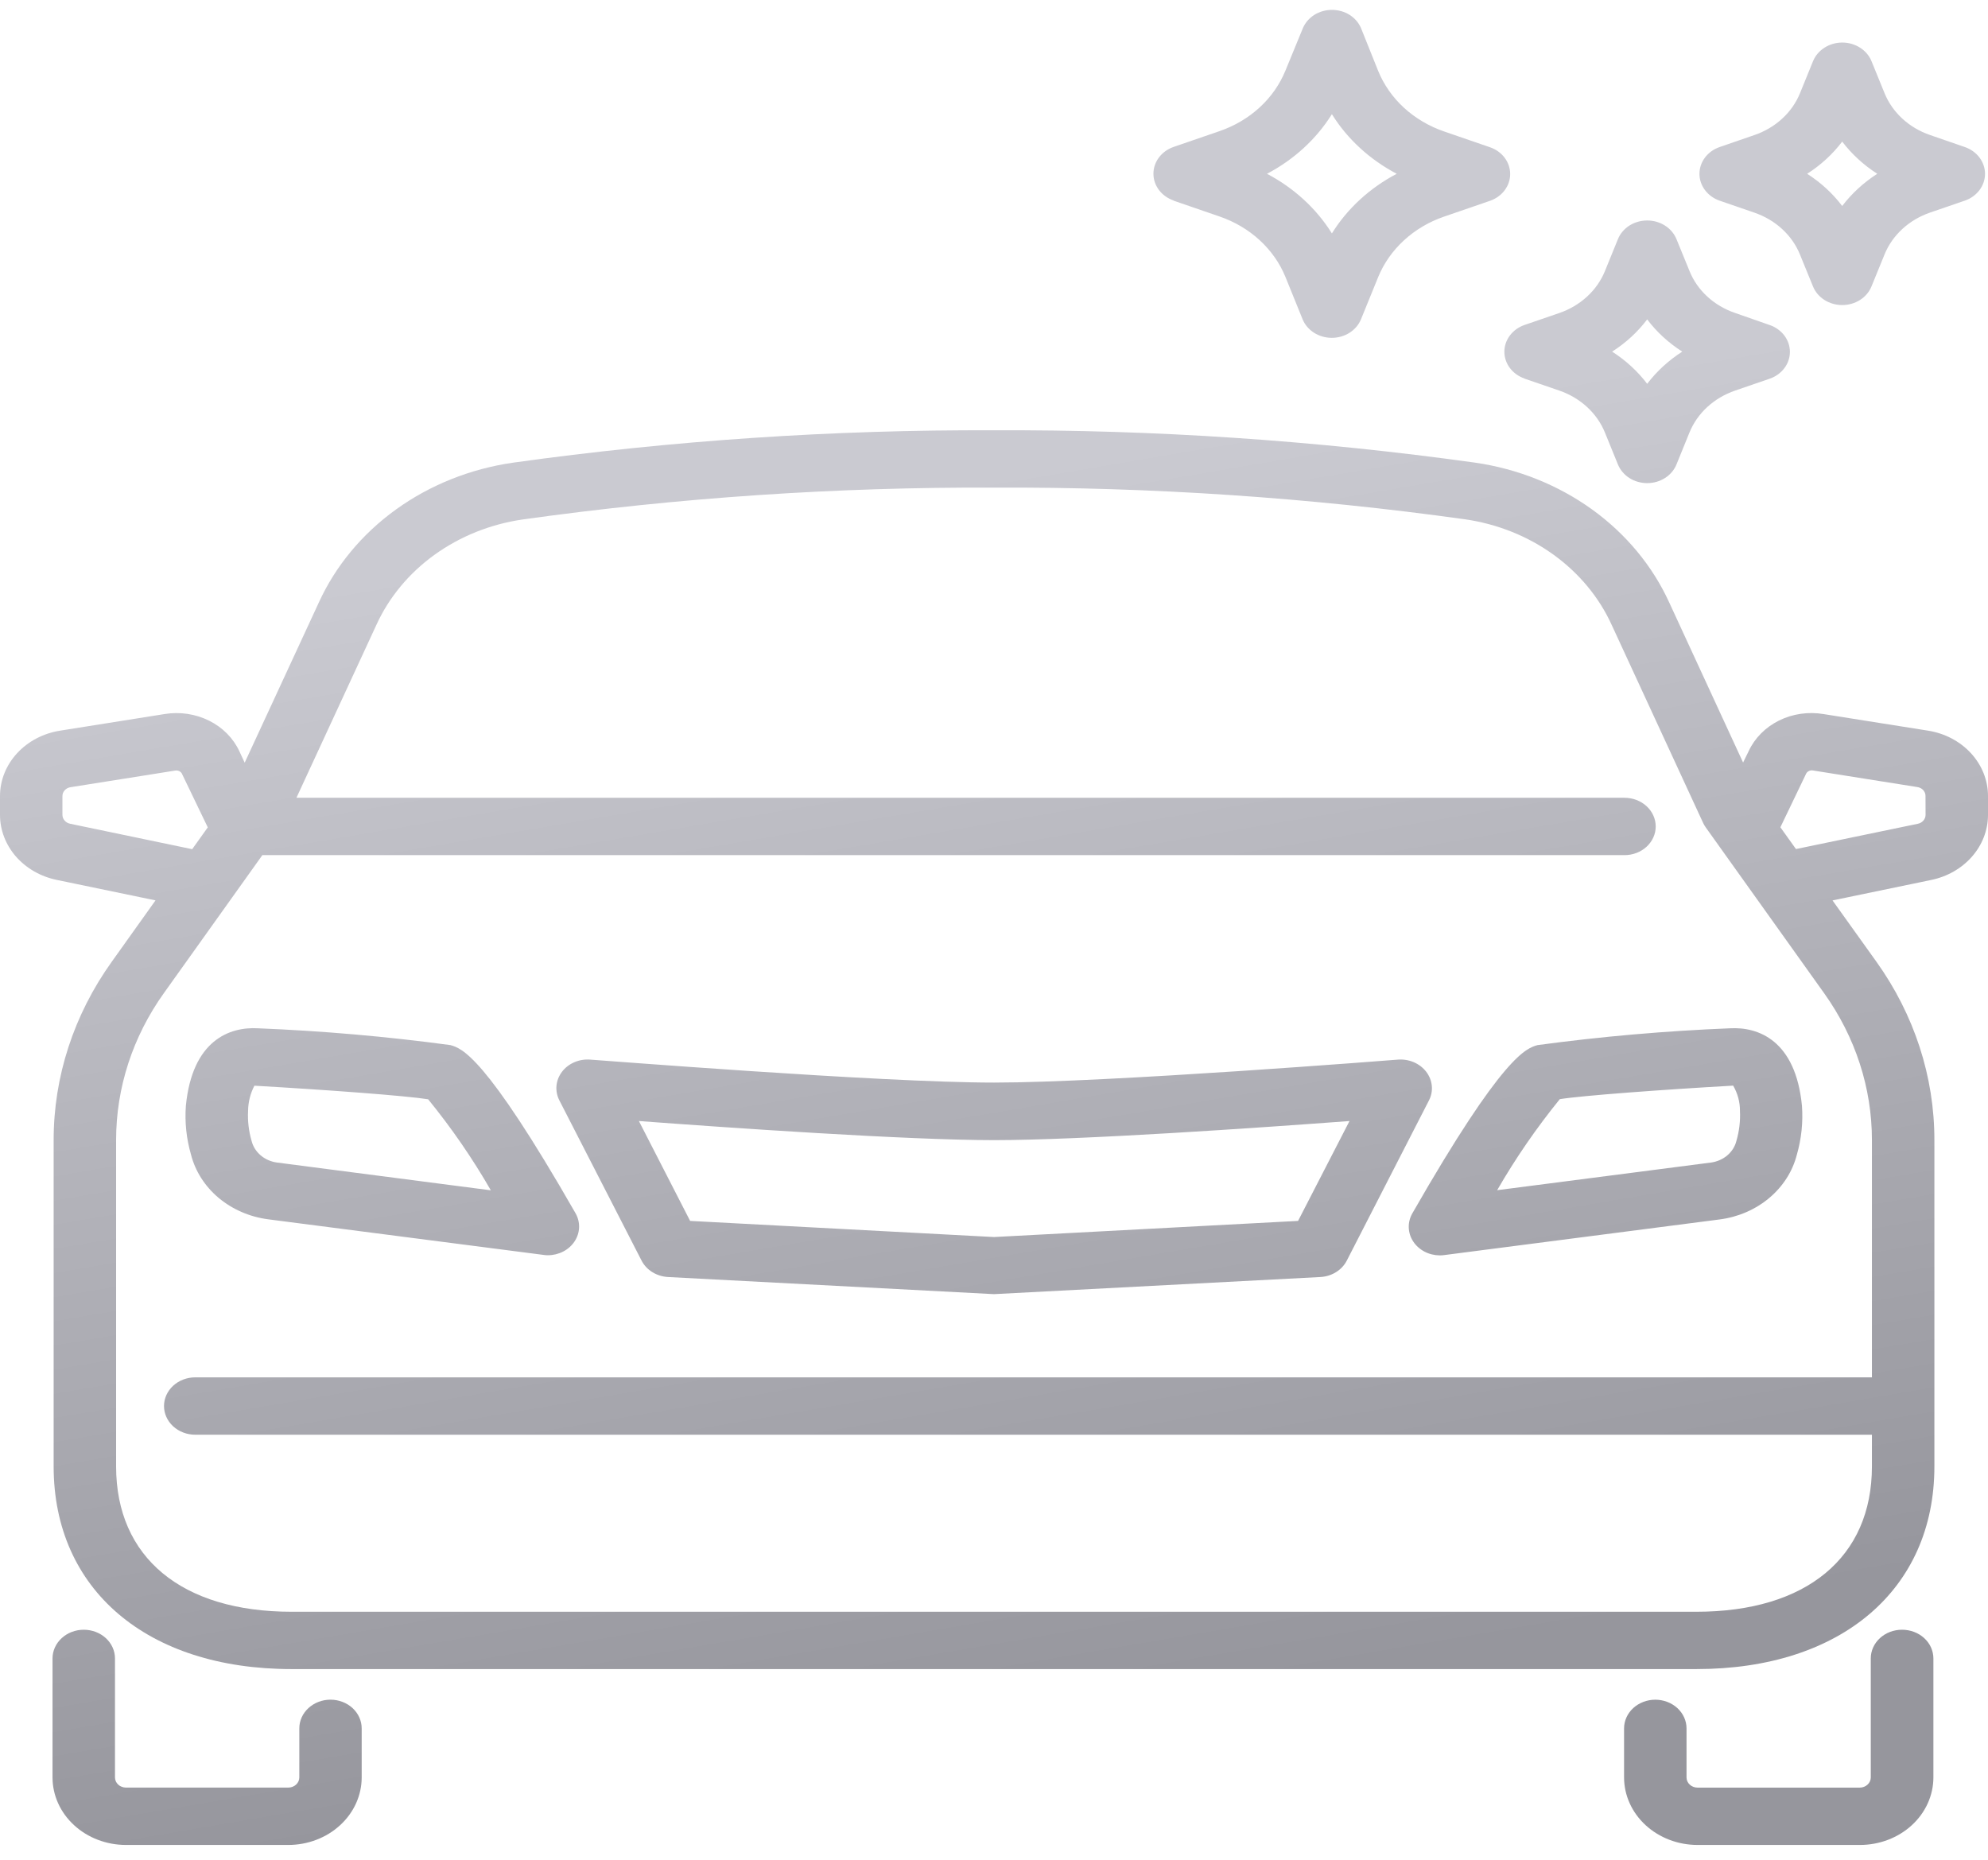
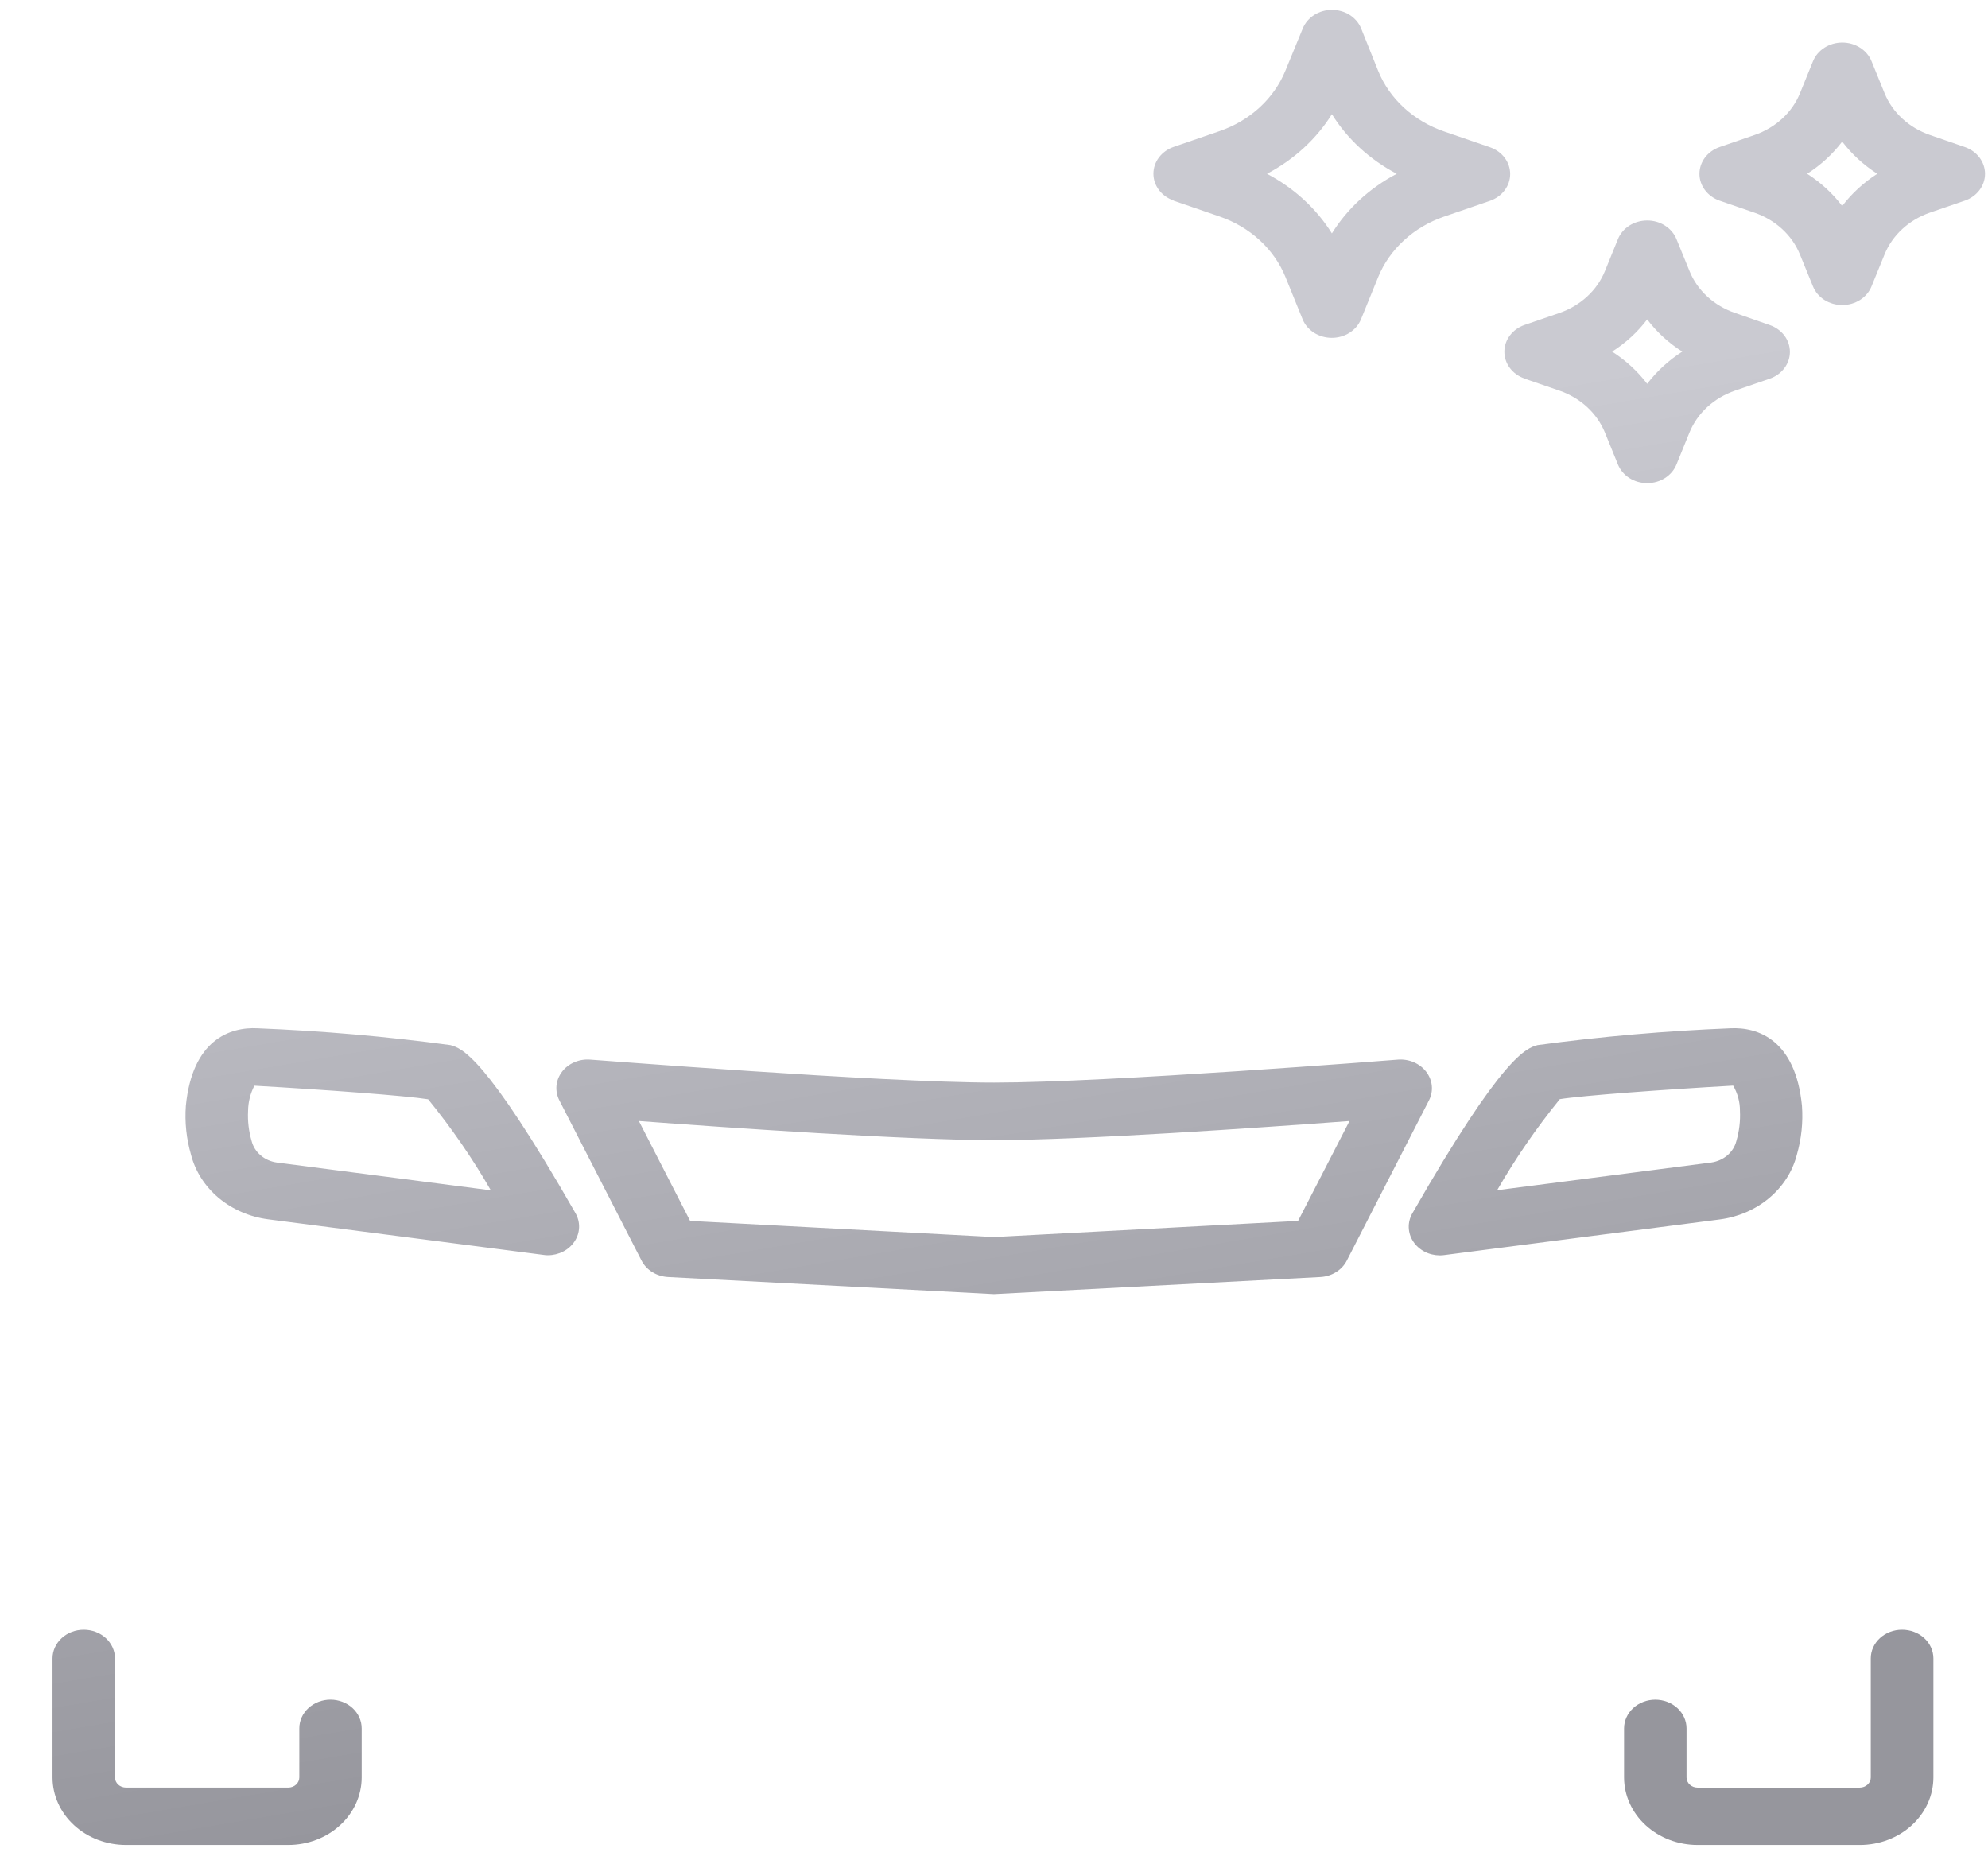
<svg xmlns="http://www.w3.org/2000/svg" width="62" height="58" viewBox="0 0 62 58" fill="none">
  <path d="M14.047 32.593C12.057 32.324 10.052 32.15 8.042 32.069C7.16 32.019 5.998 32.441 5.797 34.483C5.759 34.996 5.813 35.512 5.957 36.009C6.09 36.529 6.391 36.999 6.82 37.359C7.25 37.718 7.787 37.951 8.362 38.026L16.956 39.137C16.999 39.144 17.042 39.147 17.085 39.147C17.253 39.147 17.418 39.107 17.565 39.031C17.711 38.956 17.833 38.846 17.92 38.714C18.007 38.582 18.055 38.432 18.06 38.278C18.065 38.124 18.026 37.971 17.948 37.835C15.121 32.897 14.397 32.692 14.047 32.593ZM8.634 36.255C8.445 36.228 8.269 36.151 8.129 36.031C7.989 35.912 7.891 35.757 7.848 35.586C7.758 35.28 7.72 34.962 7.737 34.645C7.74 34.374 7.806 34.106 7.933 33.861H7.96C10.18 33.988 12.677 34.173 13.353 34.283C14.084 35.181 14.738 36.13 15.308 37.122L8.634 36.255ZM53.958 32.069C51.948 32.15 49.943 32.324 47.953 32.593C47.603 32.692 46.877 32.897 44.047 37.84C43.969 37.976 43.93 38.129 43.935 38.283C43.94 38.437 43.988 38.587 44.075 38.719C44.161 38.851 44.284 38.96 44.43 39.036C44.576 39.112 44.741 39.151 44.909 39.151C44.953 39.151 44.996 39.148 45.039 39.142L53.633 38.03C54.208 37.956 54.745 37.723 55.174 37.364C55.604 37.004 55.905 36.533 56.038 36.014C56.181 35.517 56.235 35.001 56.198 34.488C56.001 32.441 54.832 32.021 53.958 32.069ZM54.152 35.586C54.109 35.757 54.011 35.912 53.871 36.031C53.731 36.151 53.555 36.228 53.366 36.255L46.692 37.118C47.263 36.127 47.916 35.178 48.646 34.279C49.334 34.168 51.833 33.983 54.052 33.857C54.193 34.099 54.266 34.37 54.264 34.645C54.28 34.962 54.242 35.28 54.152 35.586ZM44.48 33.425C44.381 33.297 44.248 33.194 44.093 33.127C43.938 33.061 43.767 33.033 43.597 33.046C43.507 33.053 34.563 33.762 31.003 33.762C27.443 33.762 18.498 33.046 18.41 33.046C18.239 33.032 18.068 33.06 17.913 33.127C17.758 33.193 17.625 33.296 17.527 33.425C17.429 33.554 17.37 33.704 17.355 33.861C17.341 34.018 17.372 34.175 17.445 34.317L20.009 39.315C20.084 39.46 20.2 39.584 20.345 39.674C20.49 39.764 20.659 39.816 20.834 39.826L30.998 40.36L41.178 39.826C41.353 39.817 41.522 39.764 41.667 39.674C41.812 39.584 41.928 39.46 42.002 39.315L44.566 34.317C44.639 34.175 44.669 34.017 44.654 33.861C44.639 33.704 44.578 33.554 44.48 33.425ZM40.483 38.076L31.001 38.579L21.523 38.076L19.925 34.961C22.728 35.171 28.285 35.557 31.005 35.557C33.724 35.557 39.282 35.171 42.087 34.961L40.483 38.076ZM36.598 6.257L38.033 6.751C38.503 6.912 38.929 7.164 39.284 7.489C39.639 7.815 39.913 8.206 40.089 8.637L40.626 9.961C40.696 10.13 40.821 10.276 40.983 10.379C41.145 10.481 41.338 10.536 41.535 10.536C41.732 10.536 41.925 10.481 42.087 10.379C42.249 10.276 42.374 10.13 42.444 9.961L42.981 8.642C43.157 8.211 43.432 7.82 43.786 7.495C44.14 7.169 44.566 6.917 45.035 6.756L46.471 6.262C46.655 6.198 46.814 6.083 46.926 5.934C47.038 5.785 47.098 5.608 47.098 5.427C47.098 5.246 47.038 5.069 46.926 4.92C46.814 4.771 46.655 4.657 46.471 4.593L45.035 4.099C44.566 3.937 44.14 3.685 43.785 3.36C43.431 3.034 43.157 2.643 42.981 2.211L42.449 0.883C42.379 0.714 42.254 0.568 42.092 0.465C41.93 0.363 41.737 0.308 41.54 0.308C41.343 0.308 41.151 0.363 40.988 0.465C40.826 0.568 40.702 0.714 40.631 0.883L40.089 2.202C39.913 2.633 39.639 3.025 39.285 3.35C38.93 3.676 38.504 3.928 38.035 4.089L36.599 4.583C36.415 4.647 36.256 4.762 36.144 4.911C36.032 5.06 35.972 5.237 35.972 5.418C35.972 5.599 36.032 5.776 36.144 5.925C36.256 6.074 36.415 6.188 36.599 6.252L36.598 6.257ZM41.538 3.561C42.019 4.335 42.718 4.977 43.56 5.42C42.717 5.863 42.019 6.505 41.538 7.279C41.055 6.505 40.356 5.863 39.514 5.42C40.356 4.977 41.055 4.335 41.538 3.561ZM47.545 11.808L48.633 12.182C48.957 12.294 49.251 12.468 49.496 12.693C49.741 12.918 49.93 13.189 50.052 13.487L50.459 14.486C50.529 14.657 50.654 14.804 50.816 14.908C50.98 15.012 51.173 15.067 51.371 15.067C51.57 15.067 51.764 15.012 51.926 14.908C52.09 14.804 52.214 14.657 52.284 14.486L52.69 13.487C52.812 13.189 53.001 12.918 53.246 12.693C53.491 12.468 53.786 12.294 54.11 12.182L55.198 11.808C55.382 11.743 55.54 11.629 55.651 11.479C55.763 11.331 55.822 11.154 55.822 10.973C55.822 10.793 55.763 10.616 55.651 10.467C55.54 10.318 55.382 10.204 55.198 10.139L54.11 9.759C53.786 9.648 53.492 9.475 53.247 9.25C53.002 9.025 52.813 8.755 52.693 8.457L52.284 7.457C52.214 7.286 52.09 7.139 51.926 7.035C51.764 6.931 51.57 6.876 51.371 6.876C51.173 6.876 50.98 6.931 50.816 7.035C50.654 7.139 50.529 7.286 50.459 7.457L50.052 8.457C49.93 8.755 49.741 9.025 49.496 9.25C49.251 9.475 48.957 9.649 48.633 9.761L47.544 10.135C47.359 10.199 47.201 10.314 47.089 10.463C46.977 10.612 46.917 10.789 46.917 10.97C46.917 11.151 46.977 11.328 47.089 11.477C47.201 11.626 47.359 11.74 47.544 11.804L47.545 11.808ZM51.371 9.961C51.667 10.354 52.038 10.694 52.465 10.966C52.039 11.239 51.668 11.579 51.371 11.97C51.074 11.579 50.704 11.239 50.278 10.966C50.705 10.694 51.075 10.353 51.371 9.961ZM53.627 6.257L54.715 6.632C55.039 6.743 55.334 6.917 55.578 7.141C55.823 7.366 56.013 7.636 56.134 7.934L56.542 8.933C56.611 9.104 56.736 9.251 56.899 9.355C57.062 9.458 57.256 9.514 57.454 9.514C57.652 9.514 57.846 9.458 58.009 9.355C58.172 9.251 58.297 9.104 58.366 8.933L58.774 7.934C58.895 7.636 59.084 7.366 59.329 7.141C59.573 6.916 59.867 6.742 60.191 6.63L61.281 6.256C61.465 6.192 61.623 6.077 61.735 5.928C61.847 5.779 61.907 5.602 61.907 5.421C61.907 5.24 61.847 5.064 61.735 4.914C61.623 4.765 61.465 4.651 61.281 4.587L60.193 4.211C59.869 4.1 59.575 3.926 59.33 3.701C59.086 3.477 58.896 3.206 58.775 2.909L58.367 1.908C58.298 1.738 58.173 1.591 58.01 1.487C57.847 1.383 57.654 1.327 57.455 1.327C57.257 1.327 57.063 1.383 56.9 1.487C56.737 1.591 56.613 1.738 56.543 1.908L56.136 2.909C56.014 3.207 55.825 3.477 55.58 3.701C55.335 3.926 55.041 4.1 54.717 4.211L53.627 4.587C53.443 4.651 53.285 4.765 53.173 4.914C53.061 5.064 53.001 5.24 53.001 5.421C53.001 5.602 53.061 5.779 53.173 5.928C53.285 6.077 53.443 6.193 53.627 6.257ZM57.453 4.416C57.751 4.807 58.121 5.147 58.547 5.42C58.121 5.693 57.751 6.033 57.453 6.424C57.157 6.033 56.787 5.693 56.36 5.42C56.786 5.147 57.156 4.808 57.453 4.416ZM59.318 50.826C59.059 50.826 58.812 50.92 58.629 51.088C58.447 51.256 58.344 51.483 58.344 51.721V55.434C58.344 55.518 58.308 55.598 58.243 55.657C58.179 55.716 58.091 55.75 58 55.75H52.942C52.851 55.75 52.763 55.716 52.699 55.657C52.634 55.598 52.598 55.518 52.598 55.434V53.903C52.598 53.666 52.495 53.438 52.313 53.27C52.13 53.103 51.882 53.008 51.624 53.008C51.366 53.008 51.118 53.103 50.935 53.27C50.753 53.438 50.65 53.666 50.65 53.903V55.434C50.651 55.992 50.893 56.527 51.322 56.921C51.752 57.316 52.334 57.538 52.942 57.538H58.005C58.613 57.538 59.195 57.316 59.625 56.921C60.054 56.527 60.296 55.992 60.297 55.434V51.721C60.297 51.603 60.271 51.486 60.222 51.377C60.173 51.268 60.101 51.17 60.01 51.087C59.919 51.003 59.811 50.938 59.692 50.893C59.573 50.848 59.446 50.826 59.318 50.826ZM10.308 53.007C10.05 53.007 9.803 53.101 9.62 53.269C9.437 53.437 9.335 53.664 9.335 53.901V55.433C9.335 55.516 9.299 55.596 9.234 55.656C9.17 55.715 9.083 55.748 8.992 55.749H3.929C3.838 55.748 3.75 55.715 3.686 55.656C3.622 55.596 3.586 55.516 3.586 55.433V51.721C3.586 51.483 3.483 51.256 3.301 51.088C3.118 50.92 2.87 50.826 2.612 50.826C2.354 50.826 2.106 50.92 1.924 51.088C1.741 51.256 1.638 51.483 1.638 51.721V55.434C1.639 55.991 1.88 56.526 2.309 56.92C2.737 57.315 3.319 57.537 3.926 57.538H8.989C9.597 57.538 10.179 57.316 10.608 56.921C11.038 56.527 11.279 55.992 11.28 55.434V53.903C11.28 53.666 11.178 53.438 10.996 53.27C10.814 53.102 10.566 53.008 10.308 53.007Z" fill="url(#paint0_linear_66_200)" />
-   <path d="M60.12 22.785L56.874 22.27C56.4 22.19 55.91 22.26 55.485 22.47C55.061 22.68 54.726 23.016 54.537 23.423L54.362 23.781L52.062 18.797C51.541 17.654 50.712 16.652 49.651 15.887C48.59 15.123 47.333 14.62 46.001 14.428C41.037 13.736 36.022 13.398 31.001 13.419C25.98 13.399 20.964 13.736 16 14.429C14.668 14.621 13.412 15.124 12.351 15.888C11.29 16.653 10.46 17.654 9.94 18.797L7.631 23.786L7.468 23.435C7.28 23.026 6.947 22.687 6.522 22.476C6.097 22.264 5.607 22.191 5.131 22.269L1.885 22.785C1.358 22.866 0.88 23.115 0.535 23.489C0.189 23.863 -0 24.337 5.63322e-08 24.828V25.413C0 25.886 0.176 26.343 0.497 26.712C0.819 27.08 1.267 27.337 1.768 27.441L4.85 28.08L3.485 29.994C2.301 31.647 1.671 33.583 1.673 35.562V45.733C1.673 49.572 4.584 52.053 9.092 52.053H52.909C57.417 52.053 60.328 49.573 60.328 45.733V35.557C60.33 33.578 59.7 31.642 58.517 29.989L57.151 28.081L60.223 27.444C60.726 27.342 61.176 27.085 61.499 26.717C61.822 26.349 61.999 25.89 62 25.417V24.831C62.002 24.341 61.813 23.866 61.469 23.491C61.125 23.117 60.647 22.866 60.12 22.785ZM2.188 25.69C2.119 25.676 2.058 25.641 2.015 25.59C1.971 25.54 1.947 25.478 1.947 25.413V24.828C1.946 24.76 1.972 24.695 2.02 24.643C2.068 24.592 2.134 24.558 2.207 24.549L5.467 24.031C5.513 24.024 5.56 24.032 5.6 24.054C5.64 24.076 5.67 24.11 5.684 24.151L6.48 25.803L5.994 26.483L2.188 25.69ZM58.38 42.955H6.089C5.831 42.955 5.583 43.049 5.4 43.217C5.218 43.385 5.115 43.612 5.115 43.849C5.115 44.087 5.218 44.314 5.4 44.482C5.583 44.65 5.831 44.744 6.089 44.744H58.38V45.733C58.38 48.569 56.336 50.265 52.909 50.265H9.092C5.666 50.265 3.621 48.57 3.621 45.733V35.557C3.62 33.927 4.138 32.332 5.113 30.969L8.182 26.669H50.663C50.922 26.669 51.169 26.575 51.352 26.407C51.534 26.239 51.637 26.012 51.637 25.775C51.637 25.538 51.534 25.31 51.352 25.142C51.169 24.975 50.922 24.88 50.663 24.88H9.245L11.733 19.5C12.124 18.637 12.75 17.88 13.551 17.302C14.351 16.725 15.3 16.345 16.305 16.2C21.168 15.519 26.082 15.188 31.001 15.207C35.92 15.186 40.833 15.517 45.696 16.196C46.702 16.342 47.651 16.722 48.451 17.3C49.252 17.879 49.878 18.636 50.269 19.5L53.114 25.661C53.137 25.711 53.164 25.758 53.196 25.802L56.889 30.974C57.863 32.337 58.382 33.932 58.38 35.562V42.955ZM60.053 25.413C60.053 25.479 60.028 25.543 59.983 25.593C59.938 25.644 59.875 25.679 59.805 25.692L56.011 26.479L55.525 25.8L56.327 24.13C56.344 24.094 56.375 24.064 56.413 24.046C56.452 24.027 56.495 24.021 56.538 24.028L59.792 24.545C59.864 24.555 59.931 24.588 59.979 24.64C60.026 24.691 60.052 24.757 60.051 24.824L60.053 25.413Z" fill="url(#paint1_linear_66_200)" />
  <defs>
    <linearGradient id="paint0_linear_66_200" x1="13.778" y1="17.681" x2="20.269" y2="55.74" gradientUnits="userSpaceOnUse">
      <stop stop-color="#CACAD1" />
      <stop offset="1" stop-color="#96969D" />
    </linearGradient>
    <linearGradient id="paint1_linear_66_200" x1="13.778" y1="17.681" x2="20.269" y2="55.74" gradientUnits="userSpaceOnUse">
      <stop stop-color="#CACAD1" />
      <stop offset="1" stop-color="#96969D" />
    </linearGradient>
  </defs>
</svg>